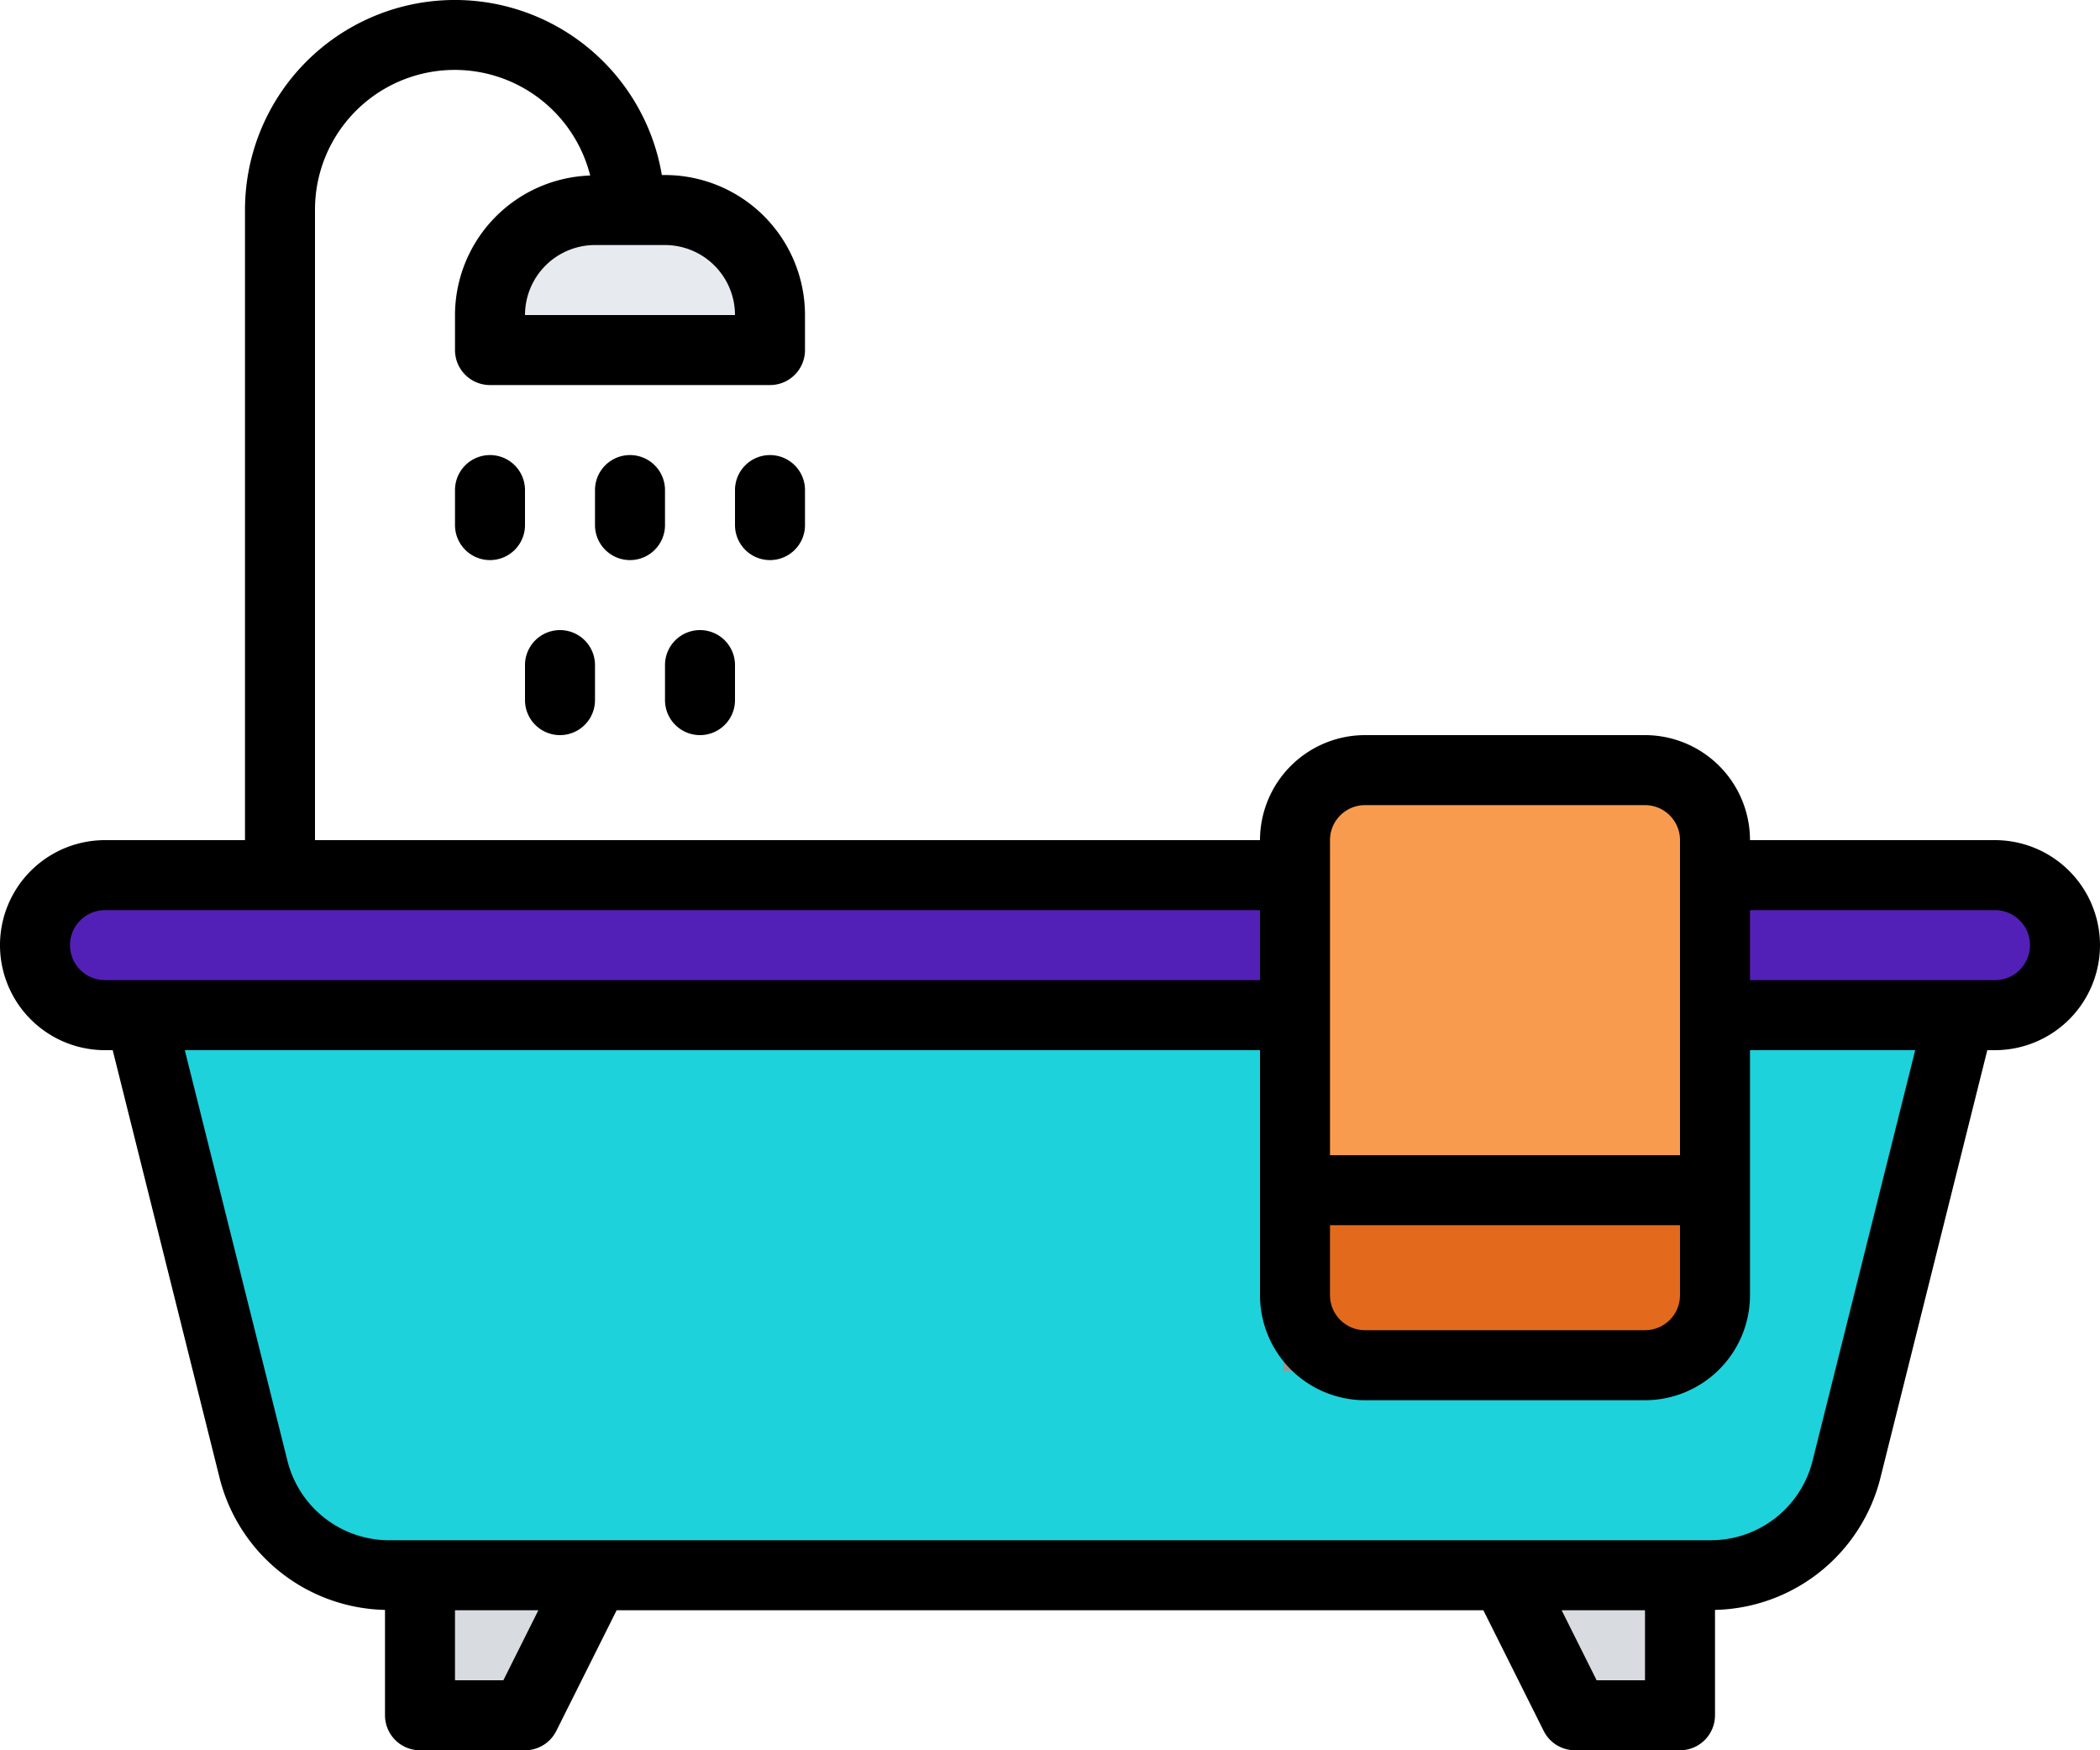
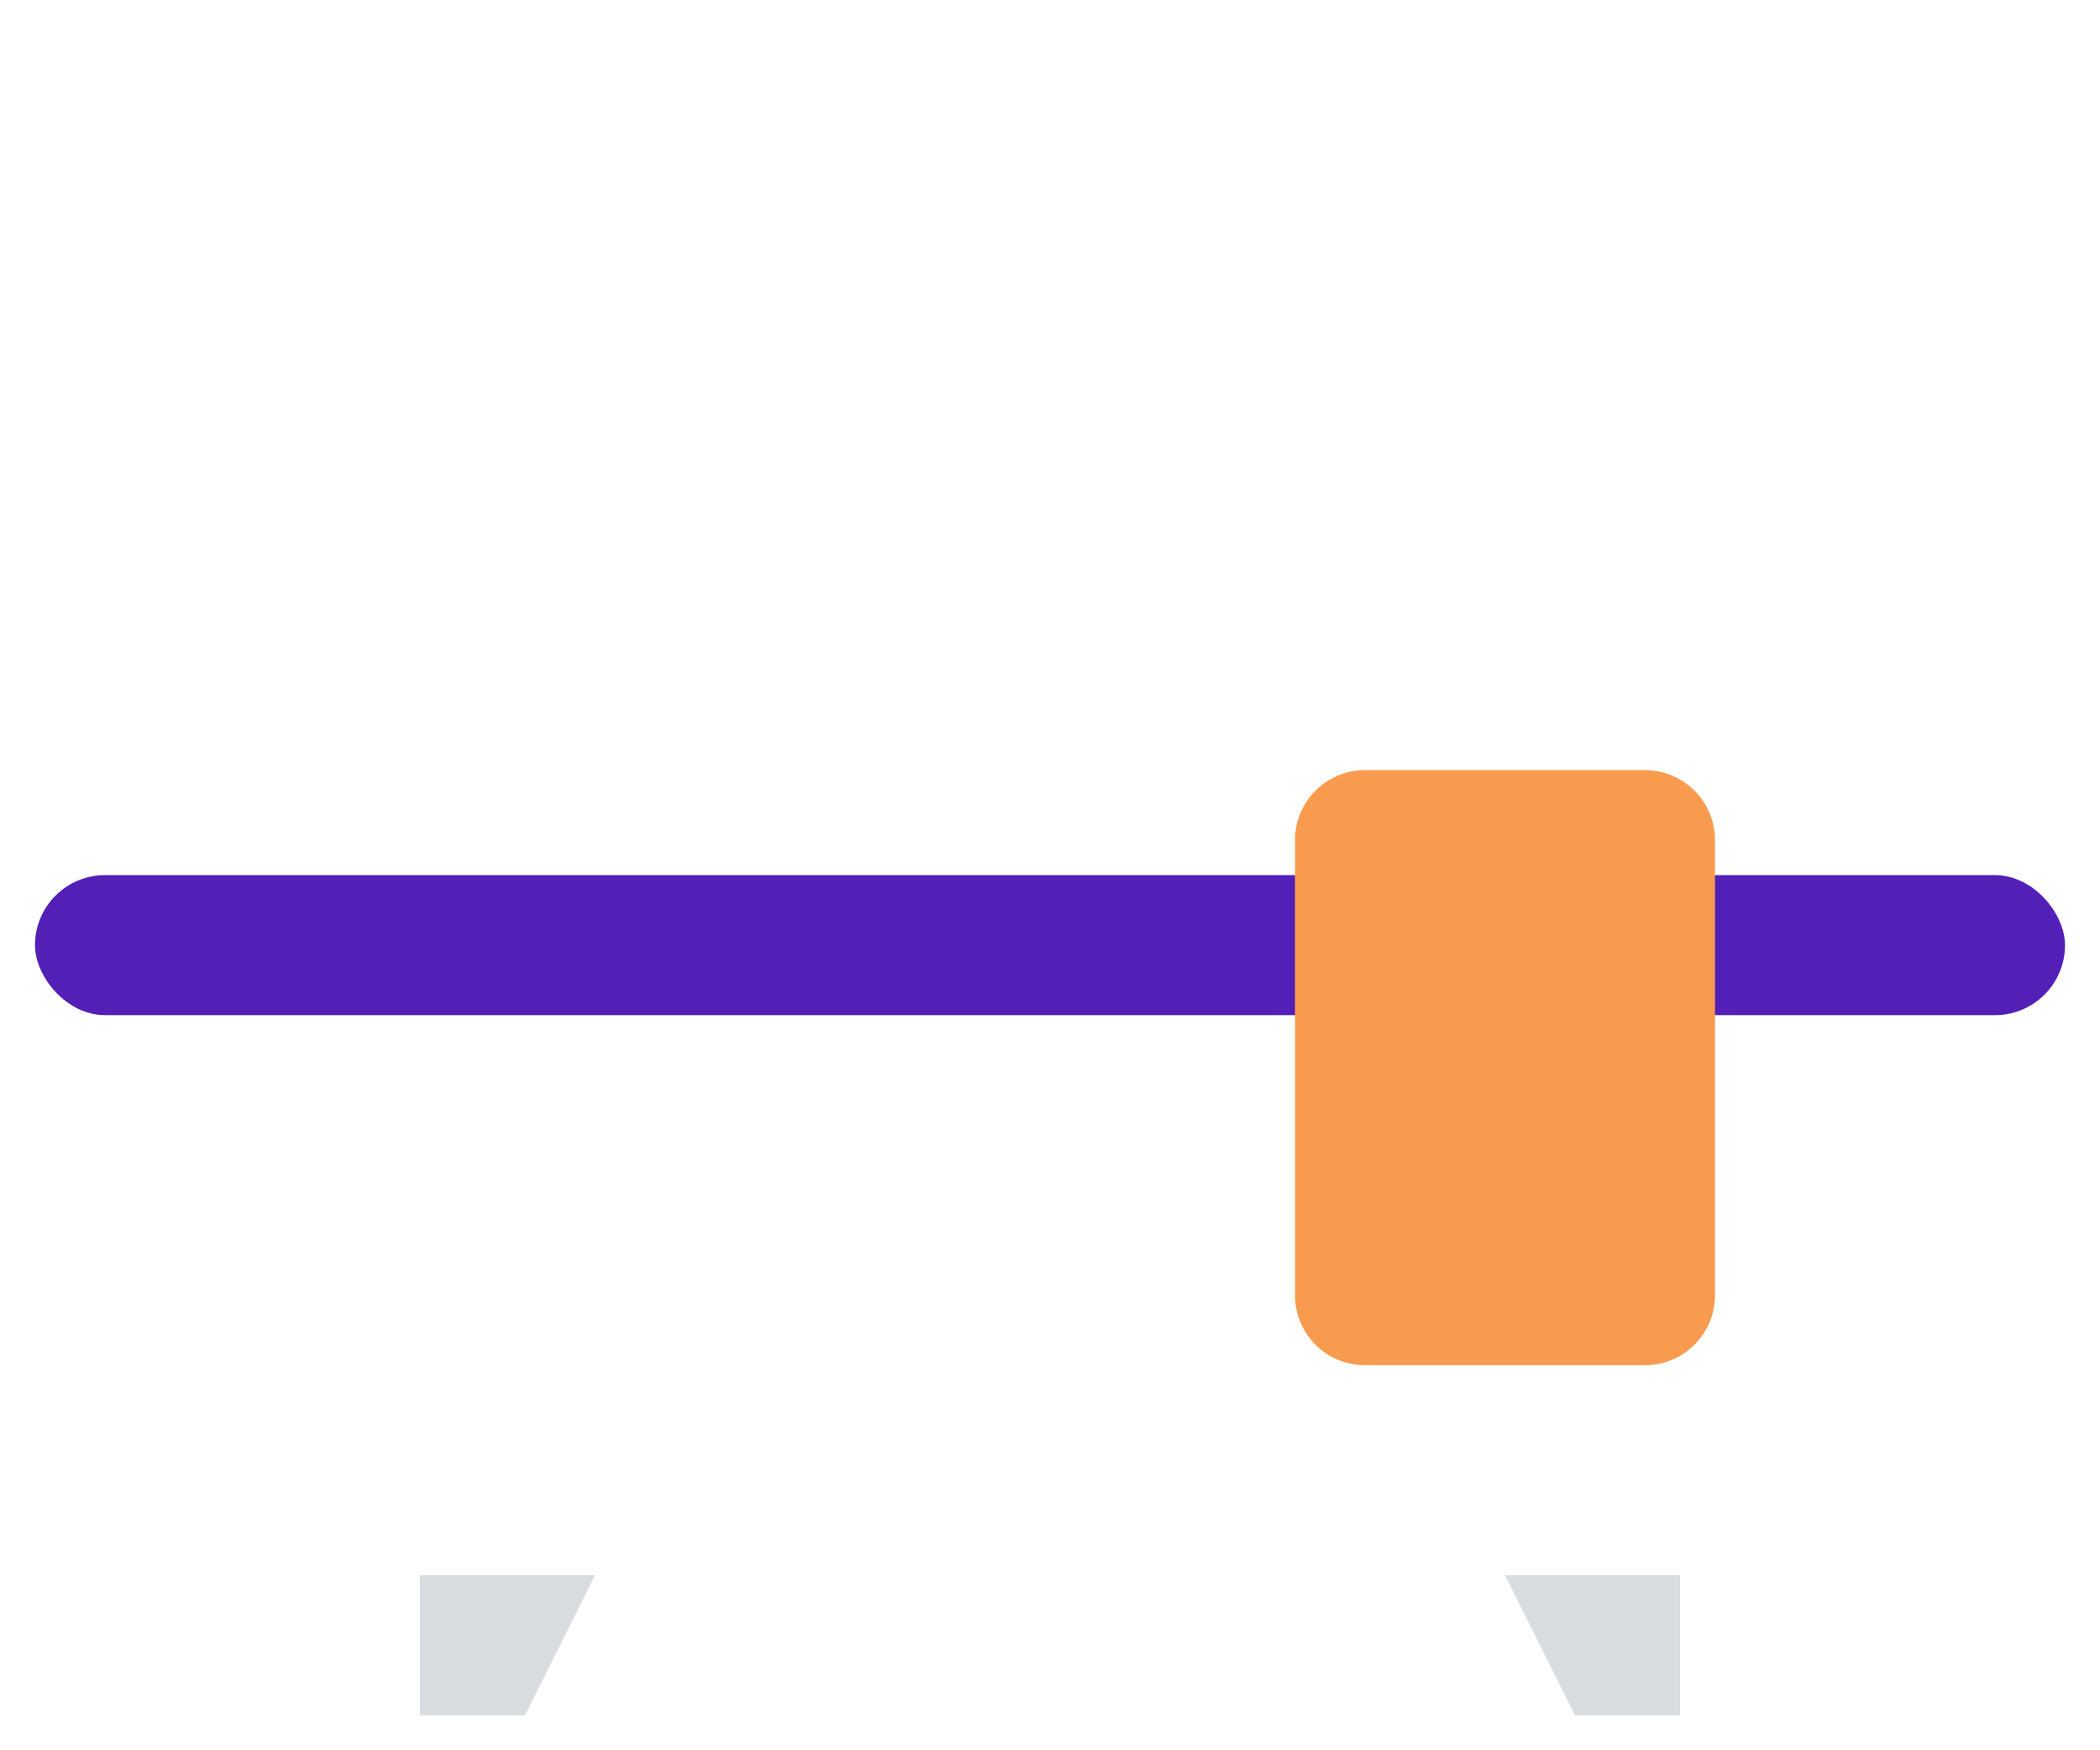
<svg xmlns="http://www.w3.org/2000/svg" width="72" height="60" viewBox="0 0 72 60">
  <g fill="none" fill-rule="evenodd">
    <rect fill="#5220B6" fill-rule="nonzero" x="1.2" y="30" width="69.6" height="4.8" rx="2.4" />
    <path fill="#D8DBE0" fill-rule="nonzero" d="M18 58.8h-3.6V54h6z" />
-     <path d="M58.652 54H13.348a4.8 4.8 0 0 1-4.657-3.636L4.8 34.8h62.4l-3.891 15.564A4.8 4.8 0 0 1 58.652 54z" fill="#1DD2DB" fill-rule="nonzero" />
    <path fill="#D8DBE0" fill-rule="nonzero" d="M57.6 58.8H54L51.6 54h6z" />
-     <path d="M20.4 7.2h2.4a3.6 3.6 0 0 1 3.6 3.6V12h-9.6v-1.2a3.6 3.6 0 0 1 3.6-3.6z" fill="#E7EAEF" fill-rule="nonzero" />
    <path d="M46.8 26.4h9.6a2.4 2.4 0 0 1 2.4 2.4v15.6a2.4 2.4 0 0 1-2.4 2.4h-9.6a2.4 2.4 0 0 1-2.4-2.4V28.8a2.4 2.4 0 0 1 2.4-2.4z" fill="#F99B4E" fill-rule="nonzero" />
-     <path stroke="#979797" fill="#E36A1C" d="M44.5 41.5h13v5h-13z" />
-     <path d="M18 24v-1.2a1.2 1.2 0 0 1 2.4 0V24a1.2 1.2 0 0 1-2.4 0zm0-7.2a1.2 1.2 0 0 0-2.4 0V18a1.2 1.2 0 0 0 2.4 0v-1.2zm6 8.4a1.2 1.2 0 0 0 1.2-1.2v-1.2a1.2 1.2 0 0 0-2.4 0V24a1.2 1.2 0 0 0 1.2 1.2zm-1.2-8.4a1.2 1.2 0 0 0-2.4 0V18a1.2 1.2 0 0 0 2.4 0v-1.2zm3.6-1.2a1.2 1.2 0 0 0-1.2 1.2V18a1.2 1.2 0 0 0 2.4 0v-1.2a1.2 1.2 0 0 0-1.2-1.2zM72 32.4a3.604 3.604 0 0 1-3.6 3.6h-.264l-3.663 14.656a5.983 5.983 0 0 1-5.673 4.532V58.8a1.2 1.2 0 0 1-1.2 1.2H54a1.2 1.2 0 0 1-1.073-.663L50.858 55.2H21.142l-2.069 4.137A1.2 1.2 0 0 1 18 60h-3.6a1.2 1.2 0 0 1-1.2-1.2v-3.612a5.983 5.983 0 0 1-5.673-4.532L3.864 36H3.6a3.6 3.6 0 1 1 0-7.2h4.8V7.2A7.196 7.196 0 0 1 22.692 6h.108a4.805 4.805 0 0 1 4.8 4.8V12a1.2 1.2 0 0 1-1.2 1.2h-9.6a1.2 1.2 0 0 1-1.2-1.2v-1.2a4.796 4.796 0 0 1 4.635-4.783A4.79 4.79 0 0 0 10.8 7.2v21.6h32.4a3.604 3.604 0 0 1 3.6-3.6h9.6a3.604 3.604 0 0 1 3.6 3.6h8.4a3.604 3.604 0 0 1 3.6 3.6zm-49.2-24h-2.4a2.403 2.403 0 0 0-2.4 2.4h7.2a2.403 2.403 0 0 0-2.4-2.4zm22.8 20.4v10.8h12V28.8c0-.662-.538-1.2-1.2-1.2h-9.6c-.662 0-1.2.538-1.2 1.2zm-42 4.8h39.6v-2.4H3.6a1.2 1.2 0 1 0 0 2.4zm14.858 21.6H15.6v2.4h1.658l1.2-2.4zM56.4 57.6v-2.4h-2.858l1.2 2.4H56.4zM65.664 36H60v8.4a3.604 3.604 0 0 1-3.6 3.6h-9.6a3.604 3.604 0 0 1-3.6-3.6V36H6.336l3.518 14.073a3.597 3.597 0 0 0 3.494 2.727h45.304a3.597 3.597 0 0 0 3.494-2.727L65.664 36zm3.936-3.6c0-.662-.538-1.2-1.2-1.2H60v2.4h8.4c.662 0 1.2-.537 1.2-1.2z" fill="#000" fill-rule="nonzero" />
-     <path d="M45.6 44.4c0 .663.538 1.2 1.2 1.2h9.6c.662 0 1.2-.537 1.2-1.2V42h-12v2.4z" fill="#E36A1C" fill-rule="nonzero" />
  </g>
</svg>